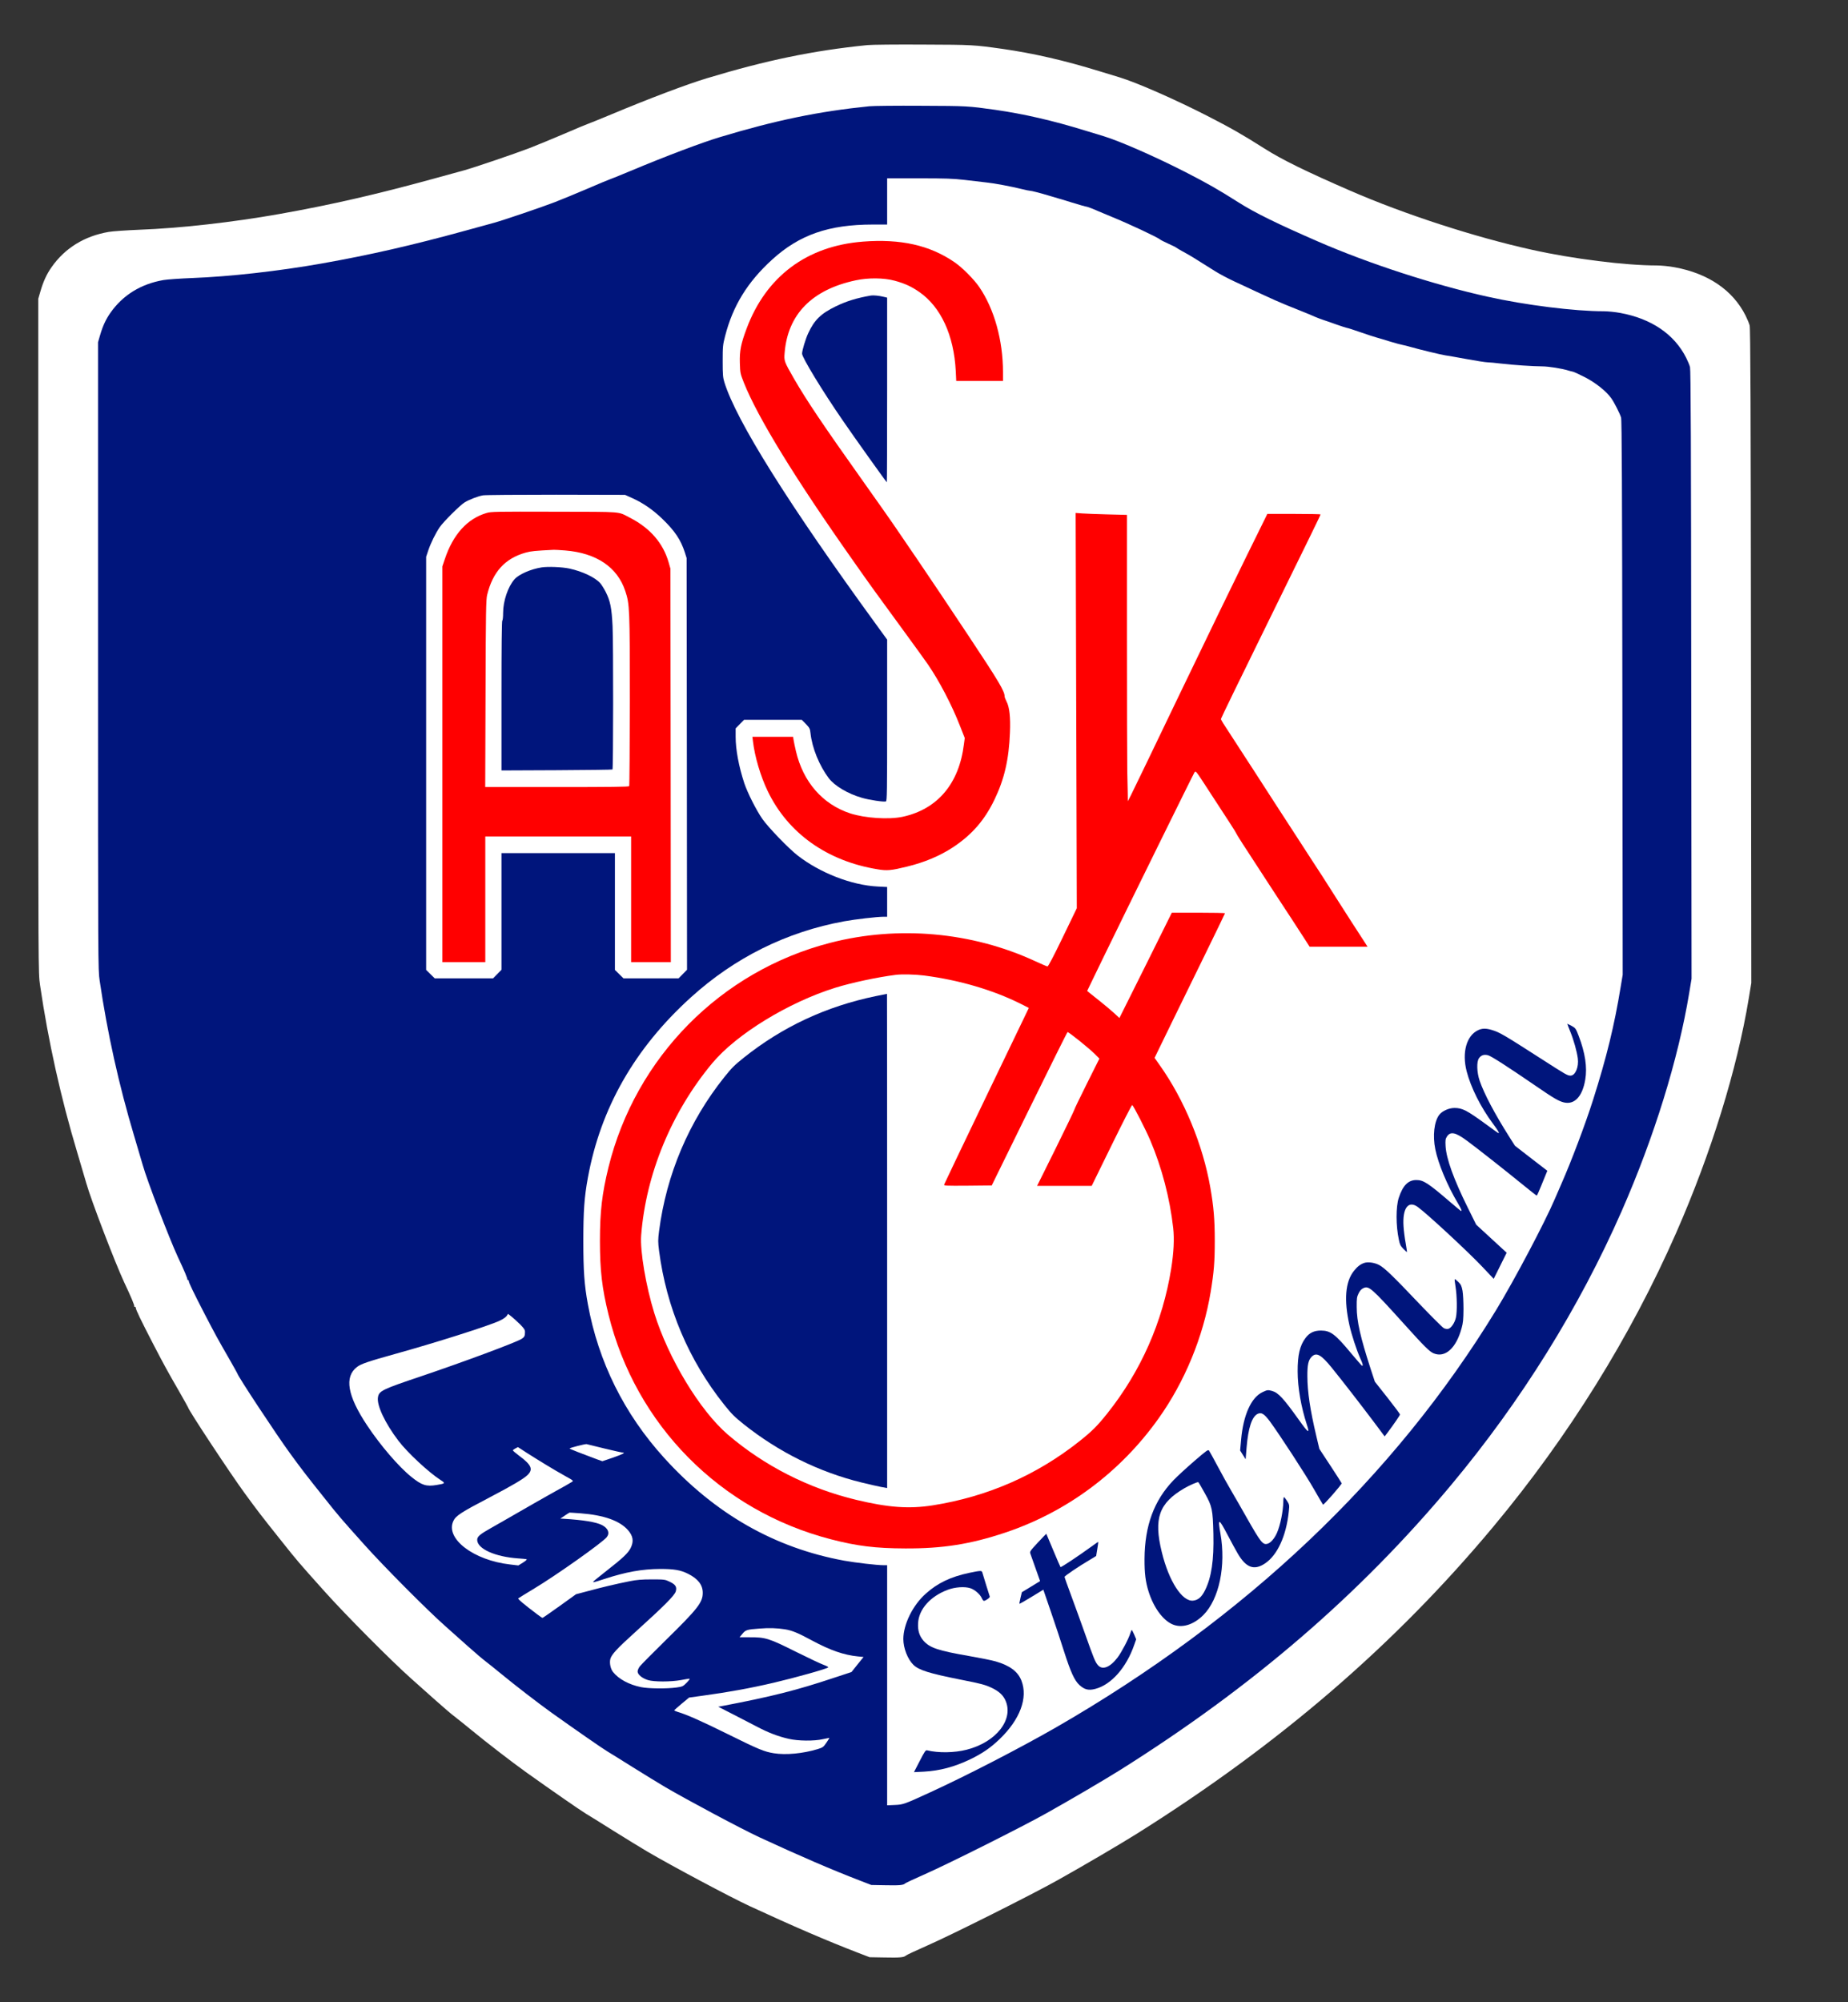
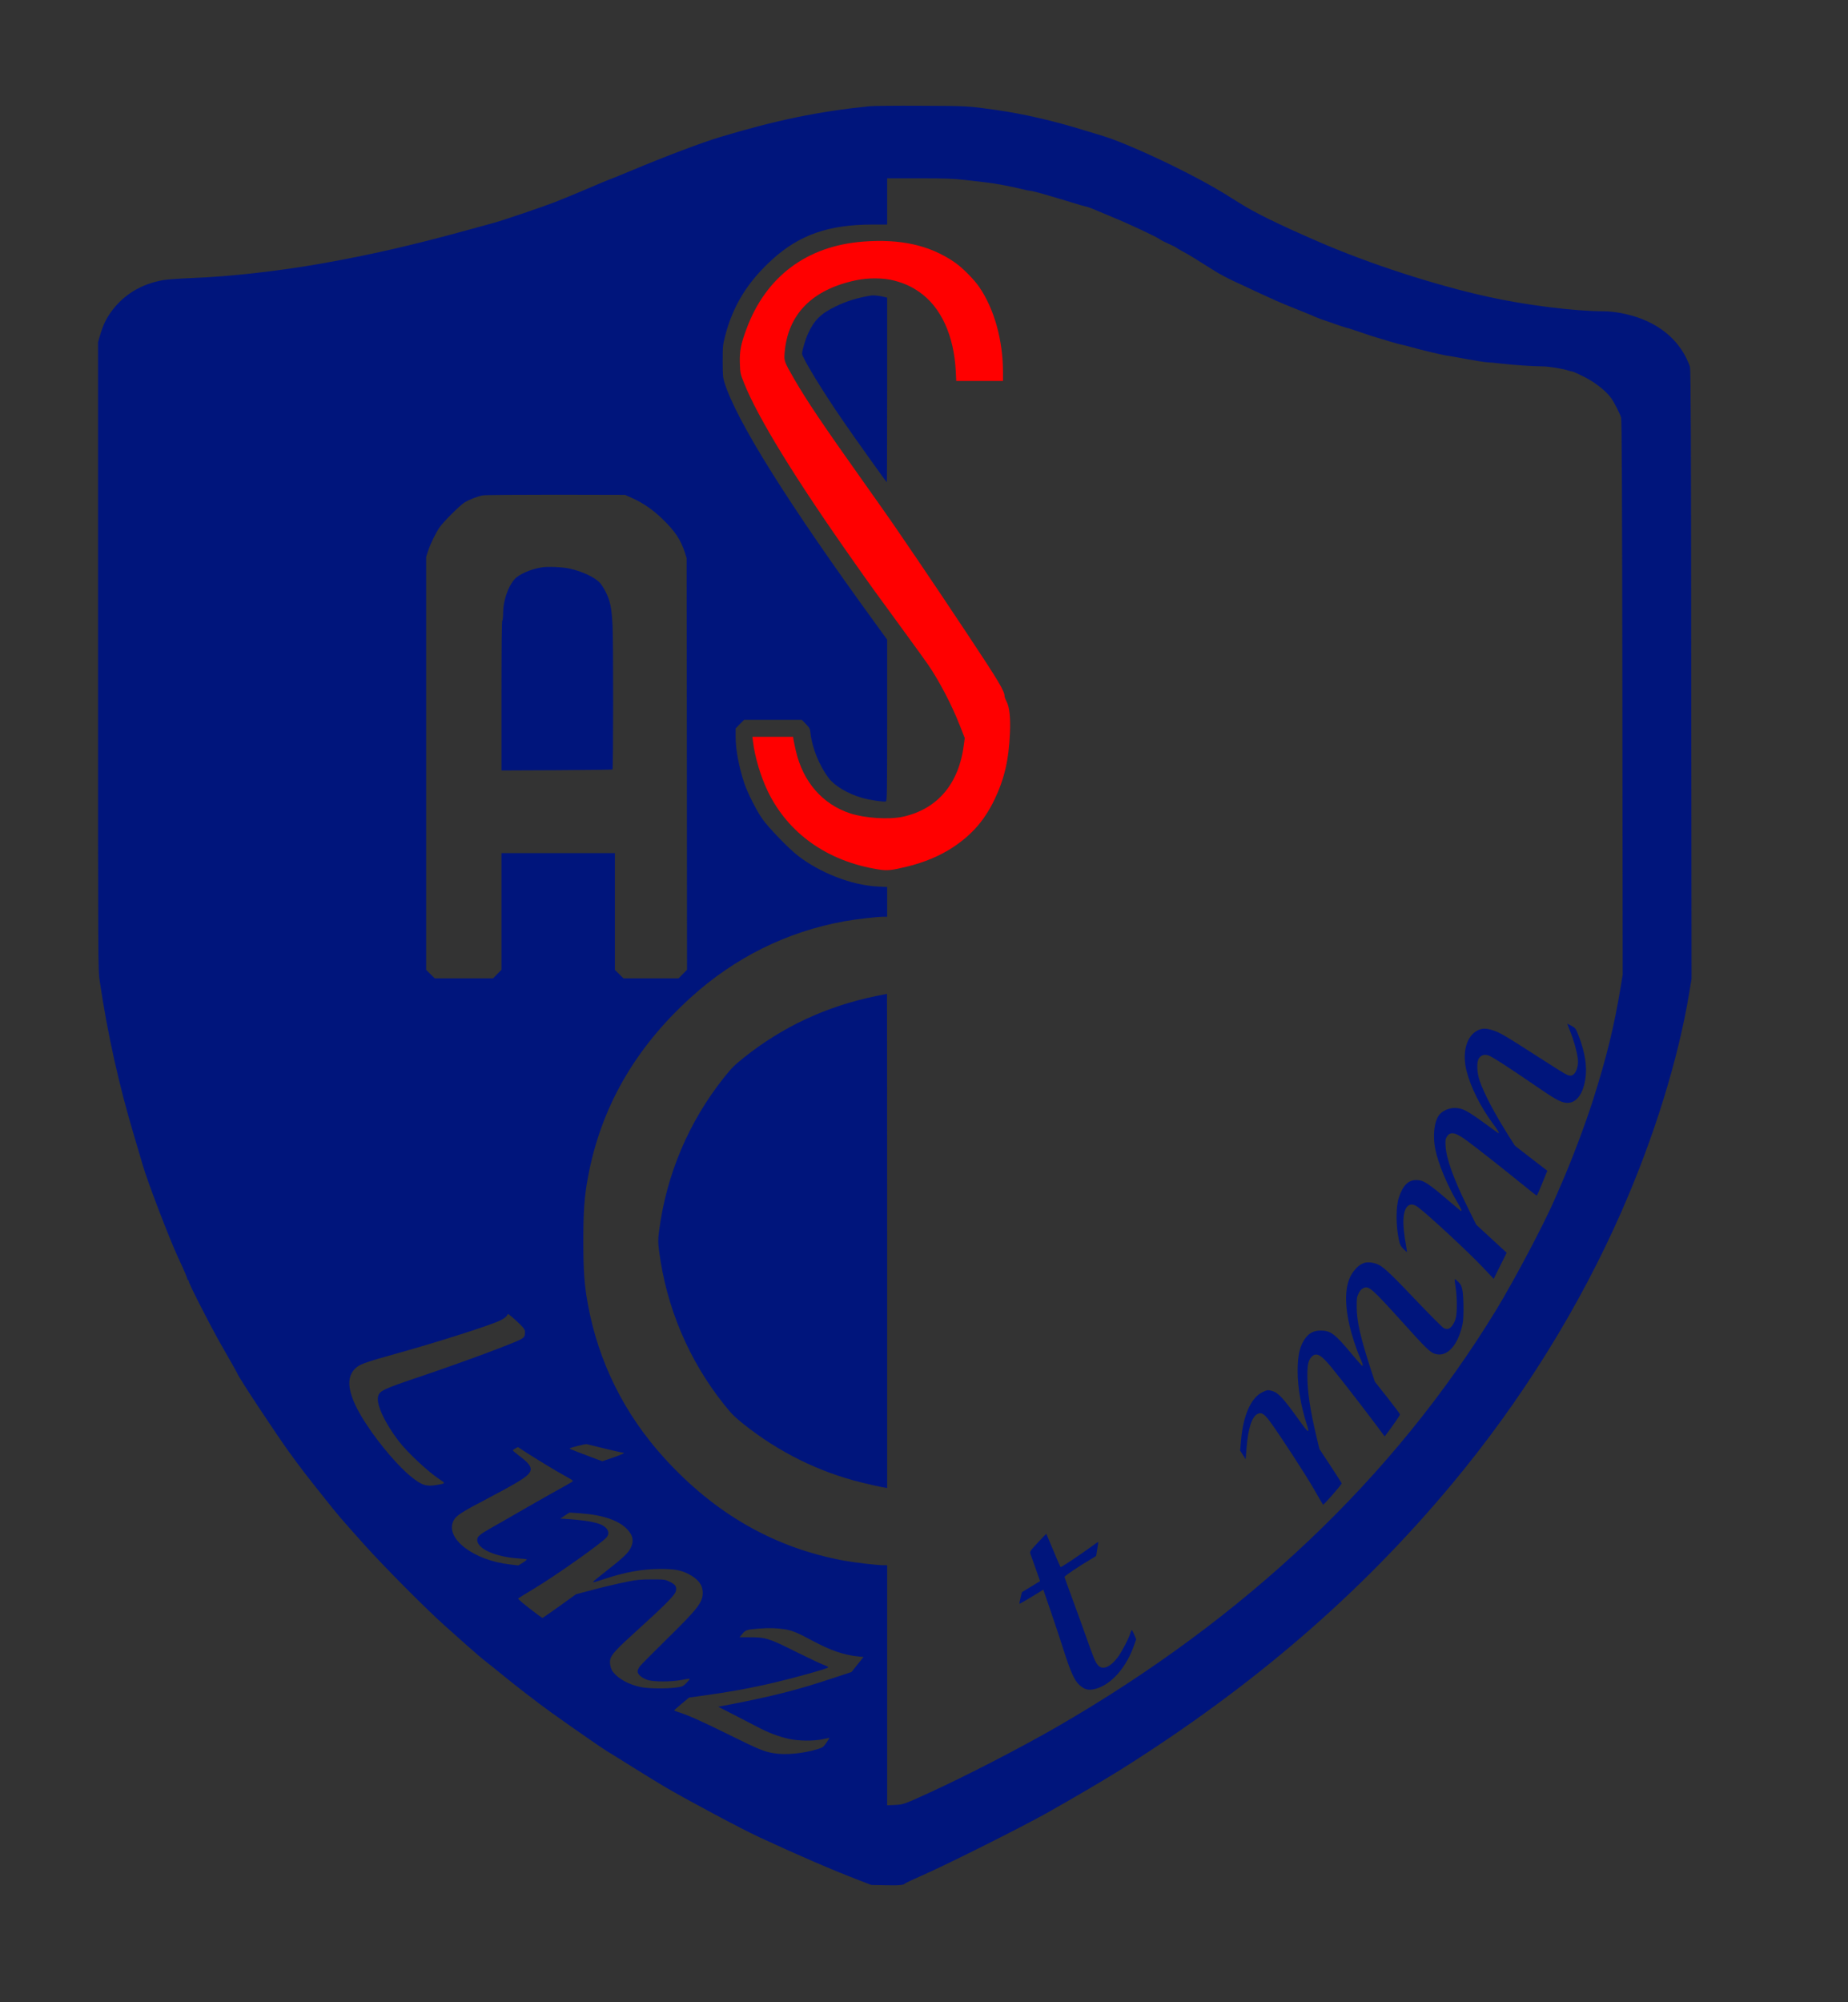
<svg xmlns="http://www.w3.org/2000/svg" width="100%" height="100%" viewBox="0 0 2281 2470" version="1.1" xml:space="preserve" style="fill-rule:evenodd;clip-rule:evenodd;stroke-linejoin:round;stroke-miterlimit:2;">
  <rect x="0" y="0" width="2281" height="2470" fill="#333333" stroke="none" />
-   <path id="Hintergrund" d="M1070.64,55.637c5.053,-0.538 36.013,-0.86 68.8,-0.645c61.598,0.215 62.135,0.322 98.363,5.375c38.055,5.482 76.11,14.19 119.325,27.52c9.46,2.902 20.64,6.342 24.725,7.525c21.5,6.557 68.477,27.197 108.037,47.407c29.778,15.265 43.86,23.328 70.628,40.313c21.822,13.867 51.922,28.595 106.102,52.137c67.295,29.24 153.51,57.19 224.245,72.885c50.633,11.288 115.67,19.35 154.263,19.35c5.375,0 15.265,0.968 22.037,2.258c41.173,7.525 71.703,28.272 87.398,59.555c2.042,4.085 4.407,9.675 5.052,12.255c0.968,3.655 1.398,103.63 1.613,407.962l0.43,403.125l-3.118,18.92c-14.512,87.828 -46.332,190.705 -89.547,289.175c-56.223,128.033 -133.193,251.765 -225.858,362.813c-121.475,145.555 -264.02,268.32 -439.782,378.615c-20.425,12.792 -65.038,39.022 -97.933,57.405c-31.605,17.737 -129.215,66.65 -160.605,80.517c-13.867,6.128 -25.907,11.718 -26.66,12.47c-2.257,2.258 -7.31,2.795 -26.552,2.365l-18.275,-0.322l-14.513,-5.59c-37.732,-14.513 -80.195,-32.788 -133.837,-57.62c-24.08,-11.18 -95.46,-49.235 -125.56,-66.865c-8.708,-5.16 -27.843,-16.878 -42.463,-26.015c-14.62,-9.245 -29.992,-18.705 -34.077,-21.178c-6.988,-4.192 -43.215,-29.347 -73.96,-51.277c-16.555,-11.825 -48.698,-36.55 -67.188,-51.815c-8.062,-6.665 -17.415,-14.083 -20.64,-16.555c-3.225,-2.365 -13.652,-11.288 -23.22,-19.78c-9.46,-8.493 -23.327,-20.855 -30.637,-27.305c-23.865,-21.178 -81.27,-78.905 -106.64,-107.285c-32.25,-36.013 -33.325,-37.195 -53.75,-62.888c-24.188,-30.315 -29.133,-36.765 -44.828,-58.265c-17.63,-24.08 -69.875,-103.2 -69.875,-105.887c0,-0.215 -4.622,-8.493 -10.32,-18.49c-16.34,-28.38 -18.597,-32.573 -32.895,-59.985c-15.05,-29.133 -21.285,-42.033 -21.285,-44.183c0,-0.86 -0.537,-1.505 -1.29,-1.505c-0.645,0 -0.967,-0.322 -0.645,-0.645c0.645,-0.537 -4.192,-12.147 -12.47,-29.562c-11.395,-24.51 -41.065,-102.018 -46.655,-122.013c-1.182,-4.085 -6.342,-21.5 -11.395,-38.592c-20.21,-67.295 -35.582,-136.633 -45.795,-206.185c-2.15,-14.728 -2.15,-18.598 -2.15,-430.645l0,-415.918l2.688,-9.245c3.547,-12.147 7.632,-21.07 13.76,-29.777c16.447,-23.435 40.42,-38.27 70.412,-43.43c4.945,-0.86 22.145,-2.043 38.055,-2.688c49.343,-1.827 114.81,-9.137 172.323,-19.35c63.747,-11.287 120.4,-24.295 190.812,-43.645c16.233,-4.515 33.218,-9.137 37.625,-10.32c12.793,-3.547 62.458,-20.425 80.088,-27.197c8.922,-3.44 28.272,-11.395 43.107,-17.738c14.728,-6.342 28.058,-11.932 29.563,-12.362c1.397,-0.43 14.19,-5.59 28.38,-11.503c46.655,-19.565 94.277,-37.517 118.25,-44.72c73.637,-22.252 131.15,-34.185 198.337,-40.957Z" style="fill:#fff;" />
  <g id="Logo">
    <g id="Formen">
      <path d="M1073,131.1c-62.5,6.3 -116,17.4 -184.5,38.1c-22.3,6.7 -66.6,23.4 -110,41.6c-13.2,5.5 -25.1,10.3 -26.4,10.7c-1.4,0.4 -13.8,5.6 -27.5,11.5c-13.8,5.9 -31.8,13.3 -40.1,16.5c-16.4,6.3 -62.6,22 -74.5,25.3c-4.1,1.1 -19.9,5.4 -35,9.6c-65.5,18 -118.2,30.1 -177.5,40.6c-53.5,9.5 -114.4,16.3 -160.3,18c-14.8,0.6 -30.8,1.7 -35.4,2.5c-27.9,4.8 -50.2,18.6 -65.5,40.4c-5.7,8.1 -9.5,16.4 -12.8,27.7l-2.5,8.6l0,386.9c0,383.3 0,386.9 2,400.6c9.5,64.7 23.8,129.2 42.6,191.8c4.7,15.9 9.5,32.1 10.6,35.9c5.2,18.6 32.8,90.7 43.4,113.5c7.7,16.2 12.2,27 11.6,27.5c-0.3,0.3 0,0.6 0.6,0.6c0.7,0 1.2,0.6 1.2,1.4c0,2 5.8,14 19.8,41.1c13.3,25.5 15.4,29.4 30.6,55.8c5.3,9.3 9.6,17 9.6,17.2c0,2.5 48.6,76.1 65,98.5c14.6,20 19.2,26 41.7,54.2c19,23.9 20,25 50,58.5c23.6,26.4 77,80.1 99.2,99.8c6.8,6 19.7,17.5 28.5,25.4c8.9,7.9 18.6,16.2 21.6,18.4c3,2.3 11.7,9.2 19.2,15.4c17.2,14.2 47.1,37.2 62.5,48.2c28.6,20.4 62.3,43.8 68.8,47.7c3.8,2.3 18.1,11.1 31.7,19.7c13.6,8.5 31.4,19.4 39.5,24.2c28,16.4 94.4,51.8 116.8,62.2c49.9,23.1 89.4,40.1 124.5,53.6l13.5,5.2l17,0.3c17.9,0.4 22.6,-0.1 24.7,-2.2c0.7,-0.7 11.9,-5.9 24.8,-11.6c29.2,-12.9 120,-58.4 149.4,-74.9c30.6,-17.1 72.1,-41.5 91.1,-53.4c163.5,-102.6 296.1,-216.8 409.1,-352.2c86.2,-103.3 157.8,-218.4 210.1,-337.5c40.2,-91.6 69.8,-187.3 83.3,-269l2.9,-17.6l-0.4,-375c-0.2,-283.1 -0.6,-376.1 -1.5,-379.5c-0.6,-2.4 -2.8,-7.6 -4.7,-11.4c-14.6,-29.1 -43,-48.4 -81.3,-55.4c-6.3,-1.2 -15.5,-2.1 -20.5,-2.1c-35.9,0 -96.4,-7.5 -143.5,-18c-65.8,-14.6 -146,-40.6 -208.6,-67.8c-50.4,-21.9 -78.4,-35.6 -98.7,-48.5c-24.9,-15.8 -38,-23.3 -65.7,-37.5c-36.8,-18.8 -80.5,-38 -100.5,-44.1c-3.8,-1.1 -14.2,-4.3 -23,-7c-40.2,-12.4 -75.6,-20.5 -111,-25.6c-33.7,-4.7 -34.2,-4.8 -91.5,-5c-30.5,-0.2 -59.3,0.1 -64,0.6Zm118,90.9c9.6,1.2 21.6,2.5 26.5,3.1c10,1 30.5,4.9 43.5,8.1c4.7,1.2 9.2,2.1 10,2.1c1.7,-0.1 13.6,3 22.5,5.7c3.3,1 9.4,2.8 13.5,4c4.1,1.2 11.6,3.4 16.5,5c9.1,2.8 16.8,5 18.2,5.1c1,0.1 10,3.6 13.8,5.4c1.7,0.8 9.1,3.8 16.5,6.9c20.9,8.5 56.4,25.1 60,28.1c0.8,0.7 5.3,3 10,5.1c4.7,2.1 9.2,4.3 10,5c0.8,0.6 3.8,2.4 6.5,3.9c11.7,6.4 12.3,6.8 41.5,25.2c5.2,3.3 16,9 24,12.7c53.6,25 52.2,24.4 80.5,35.7c8.3,3.3 16.8,6.8 19,7.9c2.3,1 6.8,2.7 10.1,3.8c3.3,1.1 10.7,3.6 16.4,5.7c5.7,2 11.3,3.8 12.4,4c1.2,0.1 8.6,2.5 16.6,5.3c8,2.8 17.2,5.8 20.5,6.7c3.3,0.9 11,3.2 17,5.1c6.1,1.8 12.6,3.6 14.5,3.9c1.9,0.3 6.4,1.5 10,2.5c9.1,2.7 38.8,9.9 43,10.4c2,0.2 13.6,2.3 25.8,4.5c12.3,2.3 24.1,4.1 26.3,4.1c2.3,0 9.5,0.7 16.2,1.5c15.1,1.8 40.1,3.5 51.2,3.5c7.7,0 24.3,2.6 32.2,5.1c1.8,0.5 4.2,1.2 5.5,1.4c1.3,0.2 7.9,3.2 14.7,6.7c13.2,6.7 26.6,17.3 32.8,26c3.6,5 10.6,18.7 12.2,23.9c0.9,2.7 1.3,92.2 1.6,345.5l0.4,341.9l-2.5,15c-7.8,47.7 -17.4,87 -34.1,139.5c-9.5,29.9 -27,76.2 -39.3,104c-2.3,5.2 -5.8,13.3 -7.8,18c-12.5,29.3 -50,100.2 -72.4,137c-126.2,206.8 -309.5,380.5 -543.7,515.3c-44.3,25.4 -110,59.3 -155.6,80.2c-31.2,14.3 -32.7,14.9 -43.2,15.3l-9.3,0.4l-0,-296.2l-4.5,0c-8,0 -34.7,-3.1 -48.5,-5.6c-85.9,-15.7 -159.7,-57.8 -222.4,-127c-49.2,-54.2 -81,-118.3 -94,-189.4c-4.4,-24 -5.6,-41.1 -5.6,-78c-0,-36.9 1.2,-54 5.6,-78c15.7,-85.9 57.8,-159.7 127,-222.4c54.2,-49.2 118.3,-81 189.4,-94c13.8,-2.5 40.5,-5.6 48.5,-5.6l4.5,0l-0,-36.7l-11.7,-0.6c-32.1,-1.6 -71.2,-16.8 -98.8,-38.3c-11.2,-8.7 -35.8,-34.2 -43.4,-44.9c-7.4,-10.5 -18.5,-32.5 -22.4,-44.2c-6.8,-20.7 -10.7,-41.4 -10.7,-57.3l-0,-10.4l10.4,-10.6l71.2,0l5.1,5.2c4.6,4.8 5.1,5.8 5.7,11.3c2,18.3 10.8,39.9 22.5,55.5c7.2,9.5 23.6,19.3 41.1,24.3c9.2,2.7 27,5.3 29.5,4.4c1.3,-0.6 1.5,-11.7 1.5,-100.1l-0,-99.5l-13.3,-18.3c-108.2,-148.5 -173,-251.9 -187.6,-299.2c-1.8,-5.9 -2.1,-9.3 -2.1,-26.1c-0,-18.2 0.2,-20 3,-30.9c9.6,-37.4 27.6,-66.6 58,-94.3c33.6,-30.6 69.9,-43.3 124.3,-43.3l17.7,0l-0,-57l39.3,0c33.1,0 41.9,0.3 56.7,2Zm-410.2,392.7c13,5.9 24.8,14 36.4,25.1c15.7,15.1 23,26 28.1,41.7l2.2,7l0.3,254l0.2,253.9l-10.4,10.6l-68,0l-10.6,-10.4l-0,-144.1l-140,0l-0,143.9l-10.4,10.6l-72,0l-10.6,-10.4l-0,-509.7l2.5,-7.5c3.1,-9.3 9.1,-21.5 14.3,-29.1c4.7,-6.8 24.9,-26.9 30.7,-30.5c5.7,-3.5 16.4,-7.6 22.7,-8.7c2.9,-0.5 43.3,-0.8 90.3,-0.8l85,0.2l9.3,4.2Zm-139,1019c5.2,5.3 6.2,6.9 6.2,9.7c-0,4.8 -0.8,6.3 -4.4,8.5c-7.3,4.5 -72.5,28.7 -124.1,46.1c-47.8,16.1 -51.7,17.9 -53,25.9c-1.6,9.9 8.8,31.9 25.3,53.6c11.2,14.7 37.5,39.1 52,48.4c6.2,4 6,4.3 -4.7,6.1c-13,2.2 -18.5,0.4 -31.4,-10c-15.6,-12.5 -38.4,-39.1 -54.7,-63.7c-24.3,-36.5 -28.2,-59.8 -12.3,-71.9c4.9,-3.8 14.2,-6.9 46.5,-15.9c49.1,-13.6 116.7,-35 129.4,-41.1c4,-1.8 7.9,-4.5 8.8,-5.9l1.7,-2.6l4.2,3.3c2.3,1.8 7,6.1 10.5,9.5Zm104.2,153.3c11.3,2.7 21.3,5 22.3,5c4.3,0 0.7,1.9 -11.5,6.2l-13.3,4.5l-6.5,-2.3c-17.6,-6.5 -34,-12.9 -34,-13.4c-0,-0.8 19.3,-5.7 21,-5.4c0.8,0.2 10.7,2.6 22,5.4Zm-71.6,20.4c7,4.3 17.5,10.4 23.3,13.6c10.3,5.7 10.4,5.9 8.1,7.3c-1.2,0.9 -11.5,6.7 -22.8,12.9c-11.3,6.3 -30.6,17.3 -43,24.5c-12.4,7.1 -27.6,15.9 -33.9,19.4c-13.6,7.6 -17.1,10.6 -17.1,14.6c-0,11 21.9,20.9 50.5,22.9c5,0.3 9.6,0.8 10.4,1c0.9,0.3 -0.8,1.9 -4.3,4.1l-5.8,3.6l-10.1,-1.2c-45.3,-5.1 -80.4,-32 -70.1,-53.7c3.1,-6.5 9.4,-10.6 45.4,-29.4c27,-14.1 41.2,-22.5 46.1,-27.2c7.3,-7.1 4.9,-12.6 -10.4,-23.9c-4.3,-3.2 -7.7,-6.2 -7.7,-6.6c0.1,-0.4 1.5,-1.5 3.2,-2.4l3.1,-1.6l11.1,7.2c6.1,3.9 16.9,10.6 24,14.9Zm42.5,59.6c28.5,2.2 48,9.1 58.2,20.7c6.4,7.4 7.4,13.8 3.3,22.1c-3.1,6.2 -9.6,12.4 -30,28.3c-8.5,6.7 -15.7,12.5 -16,13c-0.9,1.5 0.7,1.1 13.2,-3c26.9,-8.8 47,-12.4 69.4,-12.5c17.1,0 25.1,1.4 34.3,6c12.3,6.2 18.1,13.7 18.1,23.4c0.1,11.8 -6.2,19.8 -45.7,58.5c-16,15.7 -30.4,30.3 -31.9,32.2c-1.6,2 -2.8,4.9 -2.8,6.4c-0,3.8 5.6,8.4 12.8,10.6c7.4,2.3 28,2.3 40.7,0c5,-1 9.7,-1.7 10.5,-1.7c0.8,0 -0.7,2.1 -3.4,4.9c-4.6,4.6 -5,4.9 -12.9,6c-12,1.6 -34.3,1.4 -43.5,-0.5c-14.8,-3 -27.5,-9.9 -34.5,-18.6c-3.1,-3.8 -4.6,-11.1 -3.4,-16c1.4,-5.6 8.3,-13 31,-33.5c35.6,-32.2 48.3,-44.9 49.8,-50c1.6,-5.6 -0.3,-8.6 -7.9,-12.1c-5.4,-2.6 -6.4,-2.7 -21.7,-2.7c-12.5,0 -18.5,0.5 -27.5,2.3c-16.6,3.3 -34.3,7.5 -51.2,12.1l-14.8,3.9l-20.3,14.6c-11.2,8 -20.7,14.6 -21.1,14.6c-0.4,0 -3.5,-2.1 -6.9,-4.7c-16,-12.1 -23.8,-18.6 -23,-19.4c0.4,-0.4 9.4,-5.9 19.8,-12.2c26.7,-16 84.1,-56.6 89.4,-63.3c4,-5.1 1.8,-10.9 -5.8,-14.9c-7.2,-3.7 -22.9,-6.3 -47.5,-7.8l-4,-0.2l5.5,-3.7c3,-2 5.6,-3.7 5.9,-3.7c0.3,-0.1 6.5,0.4 13.9,0.9Zm252.1,143.1c8.6,1.4 16,4.4 33.7,14c22.1,11.9 39,17.7 56,19.4l7.2,0.7l-7.5,9.3l-7.4,9.3l-22.8,7.5c-45.1,15 -75.4,22.7 -137.2,34.5l-4.5,0.8l18,9.2c9.9,5.1 23.4,12.1 30,15.5c13.8,7.3 26.1,12 39,14.9c11.5,2.7 31.5,2.9 42.3,0.4c4,-0.9 7.5,-1.6 7.8,-1.6c0.3,0 -1.3,2.7 -3.5,5.9c-3.8,5.5 -4.4,6 -10.9,8c-18.2,5.5 -39.2,7.5 -54,5.1c-11.9,-1.9 -18.9,-4.8 -56.7,-23.5c-32.1,-15.9 -51.2,-24.4 -62.3,-27.6c-2.3,-0.7 -4.1,-1.6 -4,-2c0.2,-0.3 4.4,-4 9.3,-8.1l9,-7.5l16,-2.2c32.2,-4.4 59.4,-9.3 88.9,-16.2c26.4,-6.2 65,-17 66.9,-18.8c0.4,-0.5 -2,-1.8 -5.5,-3.1c-3.5,-1.2 -19.1,-8.6 -34.8,-16.4c-33,-16.5 -37.2,-17.8 -57,-17.7l-12.2,0l3.5,-4.2c4,-4.9 5.7,-5.4 20.8,-6.5c12.3,-1 21.6,-0.7 31.9,0.9Z" style="fill:#00157c;fill-rule:nonzero;" />
      <path d="M1075,364.6c-17.5,3 -30.4,7 -43.5,13.4c-18.3,8.9 -26.4,16.8 -34,33.3c-3.3,7.1 -7.5,21.2 -7.5,25c0,4.7 24.8,45.6 50.4,82.7c12.9,18.9 53.7,76 54.2,76c0.2,0 0.4,-51.2 0.4,-113.9l-0,-113.9l-4.2,-1c-5.7,-1.4 -12.7,-2.1 -15.8,-1.6Z" style="fill:#00157c;fill-rule:nonzero;" />
      <path d="M1081,1228.9c-61.3,12.7 -115.1,37.8 -163,76c-11.8,9.5 -14.6,12.3 -24.1,24.1c-43.8,54.9 -71.3,119.8 -80.4,189.7c-1.4,11.3 -1.4,13.3 0,24.5c9.1,70 36.6,134.9 80.4,189.8c9.5,11.8 12.3,14.6 24.1,24.1c43.1,34.3 92.7,58.9 145.2,71.8c9,2.2 19.8,4.7 24.1,5.5l7.7,1.4l0,-304.9c0,-167.7 -0.1,-304.9 -0.2,-304.8c-0.2,0 -6.4,1.3 -13.8,2.8Z" style="fill:#00157c;fill-rule:nonzero;" />
      <path d="M668.5,700c-13.4,2.1 -28.2,8.6 -33.5,14.7c-8,9.1 -14,26.8 -14,41.4c0,4.8 -0.4,9.1 -1,9.4c-0.7,0.4 -1,32.4 -1,92.8l0,92.2l68.2,-0.3c37.6,-0.2 68.5,-0.6 68.8,-0.9c1,-0.9 1.1,-157.2 0.1,-176.8c-1.1,-22.6 -2.8,-31 -8.5,-42.3c-2,-3.9 -5,-8.7 -6.7,-10.7c-6.4,-7.2 -22,-14.6 -38.2,-18.1c-9,-1.9 -26.3,-2.6 -34.2,-1.4Z" style="fill:#00157c;fill-rule:nonzero;" />
    </g>
    <g id="Stamm">
      <path id="m" d="M1938.2,1272.7c4.3,10.5 8.2,24.6 9.3,33c1.4,10.8 -3.1,21.3 -9,21.3c-3.7,0 -5.8,-1.2 -35,-20c-48.5,-31.1 -52.4,-33.4 -62.4,-36.4c-7.1,-2.1 -11.7,-2 -16.6,0.3c-14.4,6.7 -20.2,27.5 -14.2,50.8c5.2,20 17.4,44.4 32.4,64.5c6.5,8.8 8.3,11.8 6.8,11.8c-0.2,0 -7.1,-4.9 -15.2,-10.9c-23.7,-17.3 -29.3,-20.2 -39.1,-20.2c-6.8,0 -15,3.7 -18.7,8.4c-6.3,8.3 -8.3,25.8 -4.9,42.5c3.6,17.9 14.9,44.9 27.8,66.5c4.4,7.5 5.3,9.7 4,9.7c-0.3,0 -6.5,-5.1 -13.7,-11.3c-27,-23.2 -32.8,-26.9 -41.5,-26.9c-10,0 -16.7,6.7 -21.7,22c-3.6,11.1 -3.6,34.2 0.1,51.5c1.2,6.1 2.1,7.8 5.6,11.4c2.3,2.4 4.3,4.1 4.4,4c0.2,-0.2 -0.6,-5.2 -1.6,-11.2c-1.1,-6 -2.3,-15.2 -2.6,-20.5c-1.5,-22.4 5.8,-32.4 17.5,-24c11.6,8.4 61.7,54.8 79.7,73.8l14.1,14.9l16,-32.2l-37.6,-34.6l-10.5,-21.2c-17.4,-35.2 -26.4,-60.2 -27.3,-75.7c-0.4,-7.3 -0.2,-8.9 1.6,-11.7c4.3,-6.8 10.7,-5.5 25.3,5.4c12.6,9.3 46.6,36.1 68.6,54c8.9,7.3 16.6,13.3 17,13.3c0.4,0 2.9,-5.5 5.6,-12.3c2.8,-6.7 5.5,-13.6 6.2,-15.2l1.3,-3.1l-20,-15.4l-20,-15.5l-7.3,-11.5c-17.6,-27.8 -30.6,-52.4 -36.2,-68.5c-3.6,-10.6 -4,-23.8 -0.8,-28.1c2.7,-3.7 6.3,-4.8 11.2,-3.5c4,1.1 24.2,14.1 58.8,37.8c22.1,15.2 28.2,18.7 34.5,20.3c13.2,3.3 23.1,-7.1 26.6,-28.1c2.6,-15.1 -0.1,-33 -8.1,-53.9c-3.5,-9.1 -3.9,-9.6 -8.6,-12.3c-2.8,-1.5 -5.2,-2.7 -5.4,-2.7c-0.2,0 1.4,4.4 3.6,9.7Z" style="fill:#00157c;fill-rule:nonzero;" />
      <path id="m1" d="M1683.5,1558.2c-4.7,1.7 -8.3,4.6 -12.5,9.9c-10.5,13.3 -12.3,35.7 -5.4,66.7c2.8,12.4 8.8,30.6 13.4,41c3,6.5 3.7,9.2 2.3,9.2c-0.5,-0.1 -6.4,-6.9 -13.3,-15.1c-20,-24.1 -25.6,-28.3 -37.5,-28.4c-8.5,-0 -14.2,2.7 -19.1,9.2c-7,9.2 -9.8,21.2 -9.7,41.3c0,19.6 4.3,44.1 11.4,65.7c3.9,11.8 1.9,10.5 -10,-6.2c-18.9,-26.4 -25.3,-33.4 -33,-35.5c-5,-1.4 -5.9,-1.3 -11.6,1.4c-14.1,6.5 -23.9,28.2 -26.6,58.9l-1.2,13.2l6.8,10.8l1.2,-14.8c2,-23.8 6.5,-37.5 13.4,-41.1c4.8,-2.4 8.1,-0.4 15.2,9c11.8,16 44.7,66.5 54.7,84.1c5.7,9.9 10.6,18.4 11,18.8c0.7,0.8 23,-24.6 23,-26.3c-0,-0.4 -6.2,-10.2 -13.8,-21.7l-13.7,-20.8l-3.8,-16c-7.6,-32.2 -10.9,-54.2 -11,-73.5c-0.1,-14.3 1.2,-20 5.3,-24.2c5.9,-5.8 11.7,-2.6 24.9,13.7c13.3,16.4 34.9,44.3 51.5,66.3l13.7,18.3l3.3,-4.3c8.4,-11.2 15.6,-21.7 15.6,-22.8c-0,-0.7 -7,-10 -15.5,-20.8l-15.5,-19.6l-5.1,-15.5c-12.8,-39.4 -17.3,-59.3 -17.3,-76.6c-0.1,-10.7 0.2,-12.5 2.3,-16.8c1.6,-3.3 3.4,-5.4 5.7,-6.4c7,-3.4 9.8,-0.9 51,44.7c24.6,27.3 30.9,33.5 35.9,35.6c14.3,5.9 27.9,-6.3 34.6,-31.2c1.8,-6.4 2.2,-10.8 2.3,-23.4c-0,-8.7 -0.5,-18.6 -1.2,-22.6c-1.2,-6.2 -1.9,-7.6 -5.2,-10.9c-2.2,-2.1 -4.2,-3.7 -4.4,-3.4c-0.3,0.3 0.2,4.5 1,9.4c1.8,11.2 2.1,30.2 0.5,37.7c-1.4,6.7 -5.9,13.3 -9.5,14.2c-1.6,0.4 -3.8,-0 -5.5,-0.9c-1.6,-0.8 -14.8,-14 -29.4,-29.2c-33.7,-35.5 -44.1,-45.5 -50.7,-48.8c-5.9,-3 -14,-4 -18.5,-2.3Z" style="fill:#00157c;fill-rule:nonzero;" />
-       <path id="a" d="M1473.8,1802.8c-9.5,8.2 -20.9,18.7 -25.3,23.3c-24.1,25.1 -35.5,56.1 -35.8,96.9c-0.1,18.1 1.2,28.2 5,40.5c6.1,19.4 17.3,34.9 29.1,40.3c11.7,5.3 26.3,1 38.7,-11.5c19.3,-19.5 27.9,-60.6 20.9,-100.3c-3.4,-19.4 -2.2,-19.3 8.6,1.2c4.7,8.9 10.4,19.5 12.8,23.5c10.2,17.4 20.1,21.1 33.5,12.2c15.4,-10.2 26.4,-34.1 29.5,-64.4c0.8,-7.7 0.8,-8 -2.1,-12.7c-1.7,-2.6 -3.4,-4.8 -3.8,-4.8c-0.5,0 -0.9,2.4 -0.9,5.2c-0.1,11.9 -3.7,29.7 -8,39.3c-3,6.7 -7.8,12.2 -11.7,13.1c-5.6,1.4 -8.1,-1.7 -25.4,-32.1c-5.6,-9.9 -13.9,-24.5 -18.6,-32.4c-4.6,-7.8 -12.5,-22 -17.5,-31.5c-5,-9.4 -9.7,-17.9 -10.4,-18.9c-1.1,-1.7 -2.7,-0.6 -18.6,13.1Zm13.3,39.4c9.2,16.5 9.8,19.8 10.6,50.3c0.7,32.3 -2.3,53.1 -10.2,69.2c-4.2,8.5 -8.5,12.3 -14.8,13c-13.5,1.4 -29.9,-23.8 -38.7,-59.9c-10.2,-41.6 -3.5,-60.4 27.8,-78.7c6.4,-3.7 16.4,-8.1 17.3,-7.5c0.4,0.2 4,6.3 8,13.6Z" style="fill:#00157c;fill-rule:nonzero;" />
      <path id="t" d="M1281.1,1903c-9.7,10.4 -10.2,11.2 -9.3,13.8c0.6,1.5 3.5,9.7 6.5,18.3l5.5,15.5l-11.3,6.9l-11.2,6.8l-1.7,7c-0.9,3.9 -1.5,7.1 -1.3,7.3c0.2,0.2 6.9,-3.6 14.9,-8.5l14.6,-8.9l9.5,27.7c5.2,15.2 12.5,37 16.1,48.6c8.2,25.5 12.8,35.6 18.9,41.3c6.3,5.7 11.3,7 19.6,4.8c19.7,-5.1 38.5,-26.3 48.2,-54.7l2.3,-6.5l-2.4,-5.7c-1.3,-3.1 -2.7,-5.7 -3,-5.7c-0.4,0 -1.2,1.7 -1.8,3.8c-2,6.8 -10.8,23.5 -15.7,30c-9.3,12.3 -18.9,16 -24.4,9.4c-3.3,-3.9 -4.8,-7.5 -15.7,-38.2c-4.8,-13.5 -12.4,-34.6 -17,-46.9c-4.6,-12.4 -8.4,-23 -8.4,-23.7c0,-1.2 18,-13.3 31.8,-21.4c3.9,-2.3 7.2,-4.3 7.2,-4.4c0,0 0.7,-3.9 1.4,-8.6c0.8,-4.7 1.3,-8.6 1.2,-8.7c-0.1,-0.2 -3.1,1.8 -6.6,4.4c-17.4,12.6 -39.4,27.3 -40,26.6c-0.4,-0.5 -4.4,-9.8 -9,-20.8c-4.6,-11 -8.4,-20.1 -8.5,-20.2c-0.1,-0.2 -4.8,4.7 -10.4,10.7Z" style="fill:#00157c;fill-rule:nonzero;" />
-       <path id="S" d="M1196.5,1940.4c-23.1,4.9 -39.1,12.5 -53.8,25.7c-16.1,14.3 -27.6,37.7 -27.7,55.9c0,11.3 5.3,24.9 12.4,31.9c6.6,6.5 19.7,10.6 58,18.2c26.3,5.2 30.7,6.4 39.1,10.4c8.3,4 13.4,8.6 16.3,14.8c11.1,23.6 -11,52 -47.6,61.3c-15.2,3.9 -34.9,4.2 -48.8,0.8c-1.9,-0.5 -3,1.2 -9.2,13.2l-7.1,13.7l12.2,-0.6c19.7,-1.1 37.8,-5.9 57.2,-15.2c15.2,-7.4 25,-14.1 36.5,-25.1c25,-24.1 35,-50.7 26.8,-71.9c-4.3,-11.2 -14.4,-18.8 -31.8,-23.8c-4.7,-1.4 -19.3,-4.3 -32.5,-6.6c-38.6,-6.7 -48.8,-10.1 -56.6,-18.9c-5.1,-5.9 -7.2,-12.5 -6.7,-21.6c0.8,-17.1 14.9,-33.1 36.4,-41.2c9.2,-3.5 21.1,-4.3 28.2,-2c5.6,1.9 12.2,7.7 14.2,12.6c0.7,1.6 1.8,3 2.4,3c2.1,-0 7.8,-4.1 7.3,-5.3c-0.4,-1.2 -8.4,-26.6 -9.3,-30c-0.7,-2.2 -2.4,-2.1 -15.9,0.7Z" style="fill:#00157c;fill-rule:nonzero;" />
    </g>
    <g id="ASKÖ">
-       <path id="KÖ" d="M1328.4,876.7l0.7,243.8l-17.4,36c-11.4,23.6 -17.9,35.9 -18.8,35.8c-0.8,-0.1 -7.7,-3 -15.4,-6.6c-77.9,-36 -169,-44.1 -252.5,-22.6c-135.3,34.8 -240.5,141.3 -274,277.2c-7.9,32.4 -10.5,54.3 -10.5,90.7c0,36.3 2.6,58.3 10.5,90.5c33.6,136.6 138.1,242.2 274.5,277.5c32.3,8.4 55.2,11.2 92,11.3c46.2,0.2 80.1,-5.2 122.6,-19.3c76.3,-25.4 142.3,-74.3 189.6,-140.6c32.6,-45.6 55.5,-101.1 64.7,-156.9c4,-24.4 5,-36.6 5,-63c0,-25.9 -1.4,-42.2 -5.5,-65.5c-9.2,-52.6 -32.1,-108.1 -62.3,-150.7l-6.5,-9.2l22.8,-46.8c12.6,-25.7 32.1,-65.7 43.5,-88.9c11.3,-23.1 20.6,-42.4 20.6,-42.7c0,-0.4 -14.8,-0.7 -32.8,-0.7l-32.8,0l-32.3,65l-32.4,64.9l-6.6,-6.1c-3.6,-3.3 -11.5,-9.9 -17.5,-14.7c-6,-4.7 -12,-9.5 -13.3,-10.6l-2.4,-2l18.4,-38c31.1,-64 112.6,-229.5 114.1,-231.7c1.4,-1.9 2,-1.3 10.9,12.3c34.4,52.7 39.9,61.2 40.5,62.8c0.7,1.9 8.1,13.4 36,56.1c5.2,8 12,18.3 15,23c3.1,4.7 11,16.8 17.7,27c6.6,10.2 14.3,22 17,26.2l5,7.8l71.5,0l-5,-7.8c-2.7,-4.2 -9.2,-14.2 -14.4,-22.2c-5.2,-8 -13.8,-21.5 -19.2,-30c-5.4,-8.5 -13,-20.5 -16.9,-26.5c-4,-6.1 -10.7,-16.5 -15.1,-23.2c-4.3,-6.8 -11.1,-17.1 -14.9,-23c-3.9,-6 -15.8,-24.3 -26.5,-40.8c-10.6,-16.5 -22.7,-35.2 -26.8,-41.5c-4.1,-6.3 -9.4,-14.4 -11.7,-18c-8.1,-12.5 -19.8,-30.6 -25.1,-38.7c-3,-4.4 -5.4,-8.7 -5.4,-9.3c0,-0.7 23.7,-49.5 52.7,-108.4c58.7,-119.4 70.3,-143.2 70.3,-144c0,-0.3 -14.8,-0.6 -32.8,-0.6l-32.9,0l-25,50.7c-13.8,28 -50.8,104.2 -82.2,169.5c-31.3,65.3 -58.8,122.2 -61,126.5l-4,7.8l-0.1,-9.5c-0.1,-5.2 -0.3,-17.6 -0.6,-27.5c-0.2,-9.9 -0.4,-85.1 -0.4,-167.1l0,-149.2l-23.7,-0.6c-13.1,-0.3 -27.4,-0.9 -31.7,-1.2l-7.9,-0.6l0.7,243.9Zm-187.7,326.8c43.5,5.6 85.5,18 119.7,35.2l9.5,4.8l-52,108c-28.5,59.4 -52.2,108.8 -52.5,109.8c-0.5,1.6 1.2,1.7 29.1,1.5l29.6,-0.3l46.4,-94.5c25.5,-51.9 46.7,-94.6 47.2,-94.7c1.2,-0.4 26.5,19.9 33.6,27l5.7,5.7l-15.5,31c-8.5,17 -15.5,31.5 -15.5,32.2c0,0.6 -10.3,22 -22.9,47.5l-23,46.3l67.4,0l24.5,-50c13.5,-27.5 24.9,-49.9 25.5,-49.7c1.4,0.5 16.7,30.3 22.4,43.8c14.2,33.5 24,70.9 28.2,107.9c1.5,13.4 0.7,30.1 -2.5,50.2c-10.5,65.6 -37.3,126.4 -78.9,178.6c-12.3,15.4 -18.5,21.6 -33.9,33.9c-52.9,42.1 -113.8,68.8 -181.8,79.5c-29,4.5 -54.4,2.7 -94,-6.8c-58.6,-14 -113.7,-42 -158.7,-80.6c-34.3,-29.4 -73.3,-93.8 -90.7,-149.8c-10.4,-33.5 -17.7,-76.8 -16.2,-96c5.9,-75.6 37.5,-152.1 87.8,-212.4c29.9,-35.8 94,-75 151.8,-93c20.2,-6.3 52.4,-13.1 74.5,-15.9c7.5,-1 24.4,-0.6 35.2,0.8Z" style="fill:#f00;fill-rule:nonzero;" />
      <path id="S1" d="M1065.1,298.1c-69.2,5.3 -119.6,43 -143.6,107.4c-7,18.7 -8.7,27.3 -8.3,42c0.4,12.8 0.5,13.2 5,24.7c17.2,43 62.9,117.6 135.2,220.1c22,31.3 26,36.8 63.7,88.3c12.4,17 25.1,34.5 28.1,38.9c14,20.3 29.6,50.1 39.7,76l5.9,15l-1,7.5c-5.9,48.8 -32.6,80.4 -75.8,89.7c-17.1,3.6 -46.2,1.7 -64.5,-4.2c-34.1,-11.2 -58.2,-38.7 -67.1,-76.9c-1.3,-5.6 -2.6,-11.8 -2.9,-13.9l-0.6,-3.7l-50.2,0l0.7,5.7c2.2,18.7 9.4,43.1 18.2,61.3c25,52 73.4,86.4 135.9,96.5c11.3,1.9 16.6,1.4 35.4,-3.2c22.1,-5.3 41.3,-13.4 57.7,-24.2c23,-15.3 38.7,-33.2 50.9,-58.6c12.2,-25.3 17.8,-49.4 19.1,-82.7c0.8,-18.8 -0.6,-31.3 -4.1,-38.1c-1.4,-2.7 -2.5,-5.6 -2.5,-6.5c-0,-6.5 -6.8,-18 -44.8,-75.2c-21.7,-32.7 -49.9,-74.8 -62.7,-93.5c-12.8,-18.7 -26.5,-38.9 -30.6,-44.8c-4.1,-6 -20.4,-29.1 -36.3,-51.5c-49.9,-70.2 -70,-100.1 -85.6,-127.1c-12.1,-21.1 -12.4,-21.7 -11.5,-32c3.9,-47.3 33.7,-77.7 87.5,-89.2c15.6,-3.4 35,-3.2 48.2,0.4c12.3,3.3 20.8,7.2 30.3,13.8c26.8,18.5 42.9,53.4 45.2,97.6l0.6,12.3l57.7,0l-0,-10.9c-0,-39.3 -10.8,-78 -29.3,-105c-6.7,-9.7 -21.1,-24.2 -30.7,-30.7c-30.5,-20.9 -66.3,-28.9 -112.9,-25.3Z" style="fill:#f00;fill-rule:nonzero;" />
-       <path id="A" d="M600.5,632.9c-23.7,7 -41.3,26.4 -51.5,57l-3,8.9l0,488.2l53,0l0,-155l180,0l0,155l49,0l-0.2,-242.8l-0.3,-242.7l-2.2,-7.7c-6.8,-23.8 -23,-42.4 -47.8,-55.1c-15.6,-7.9 -6,-7.2 -93,-7.4c-72,-0.2 -78.5,-0.1 -84,1.6Zm97,46.2c38.6,3.1 64.5,20.5 74.3,50.1c5.4,16.2 5.6,21.8 5.6,135.9c-0.1,57 -0.4,104.1 -0.8,104.8c-0.5,0.8 -23.6,1.1 -89.2,1.1l-88.5,0l0.4,-115.3c0.3,-101.6 0.6,-116 2,-121.8c6.9,-28.4 22.1,-45 47.4,-52.1c7,-1.9 11,-2.3 34.8,-3.5c1.1,-0.1 7.4,0.3 14,0.8Z" style="fill:#f00;fill-rule:nonzero;" />
    </g>
  </g>
</svg>